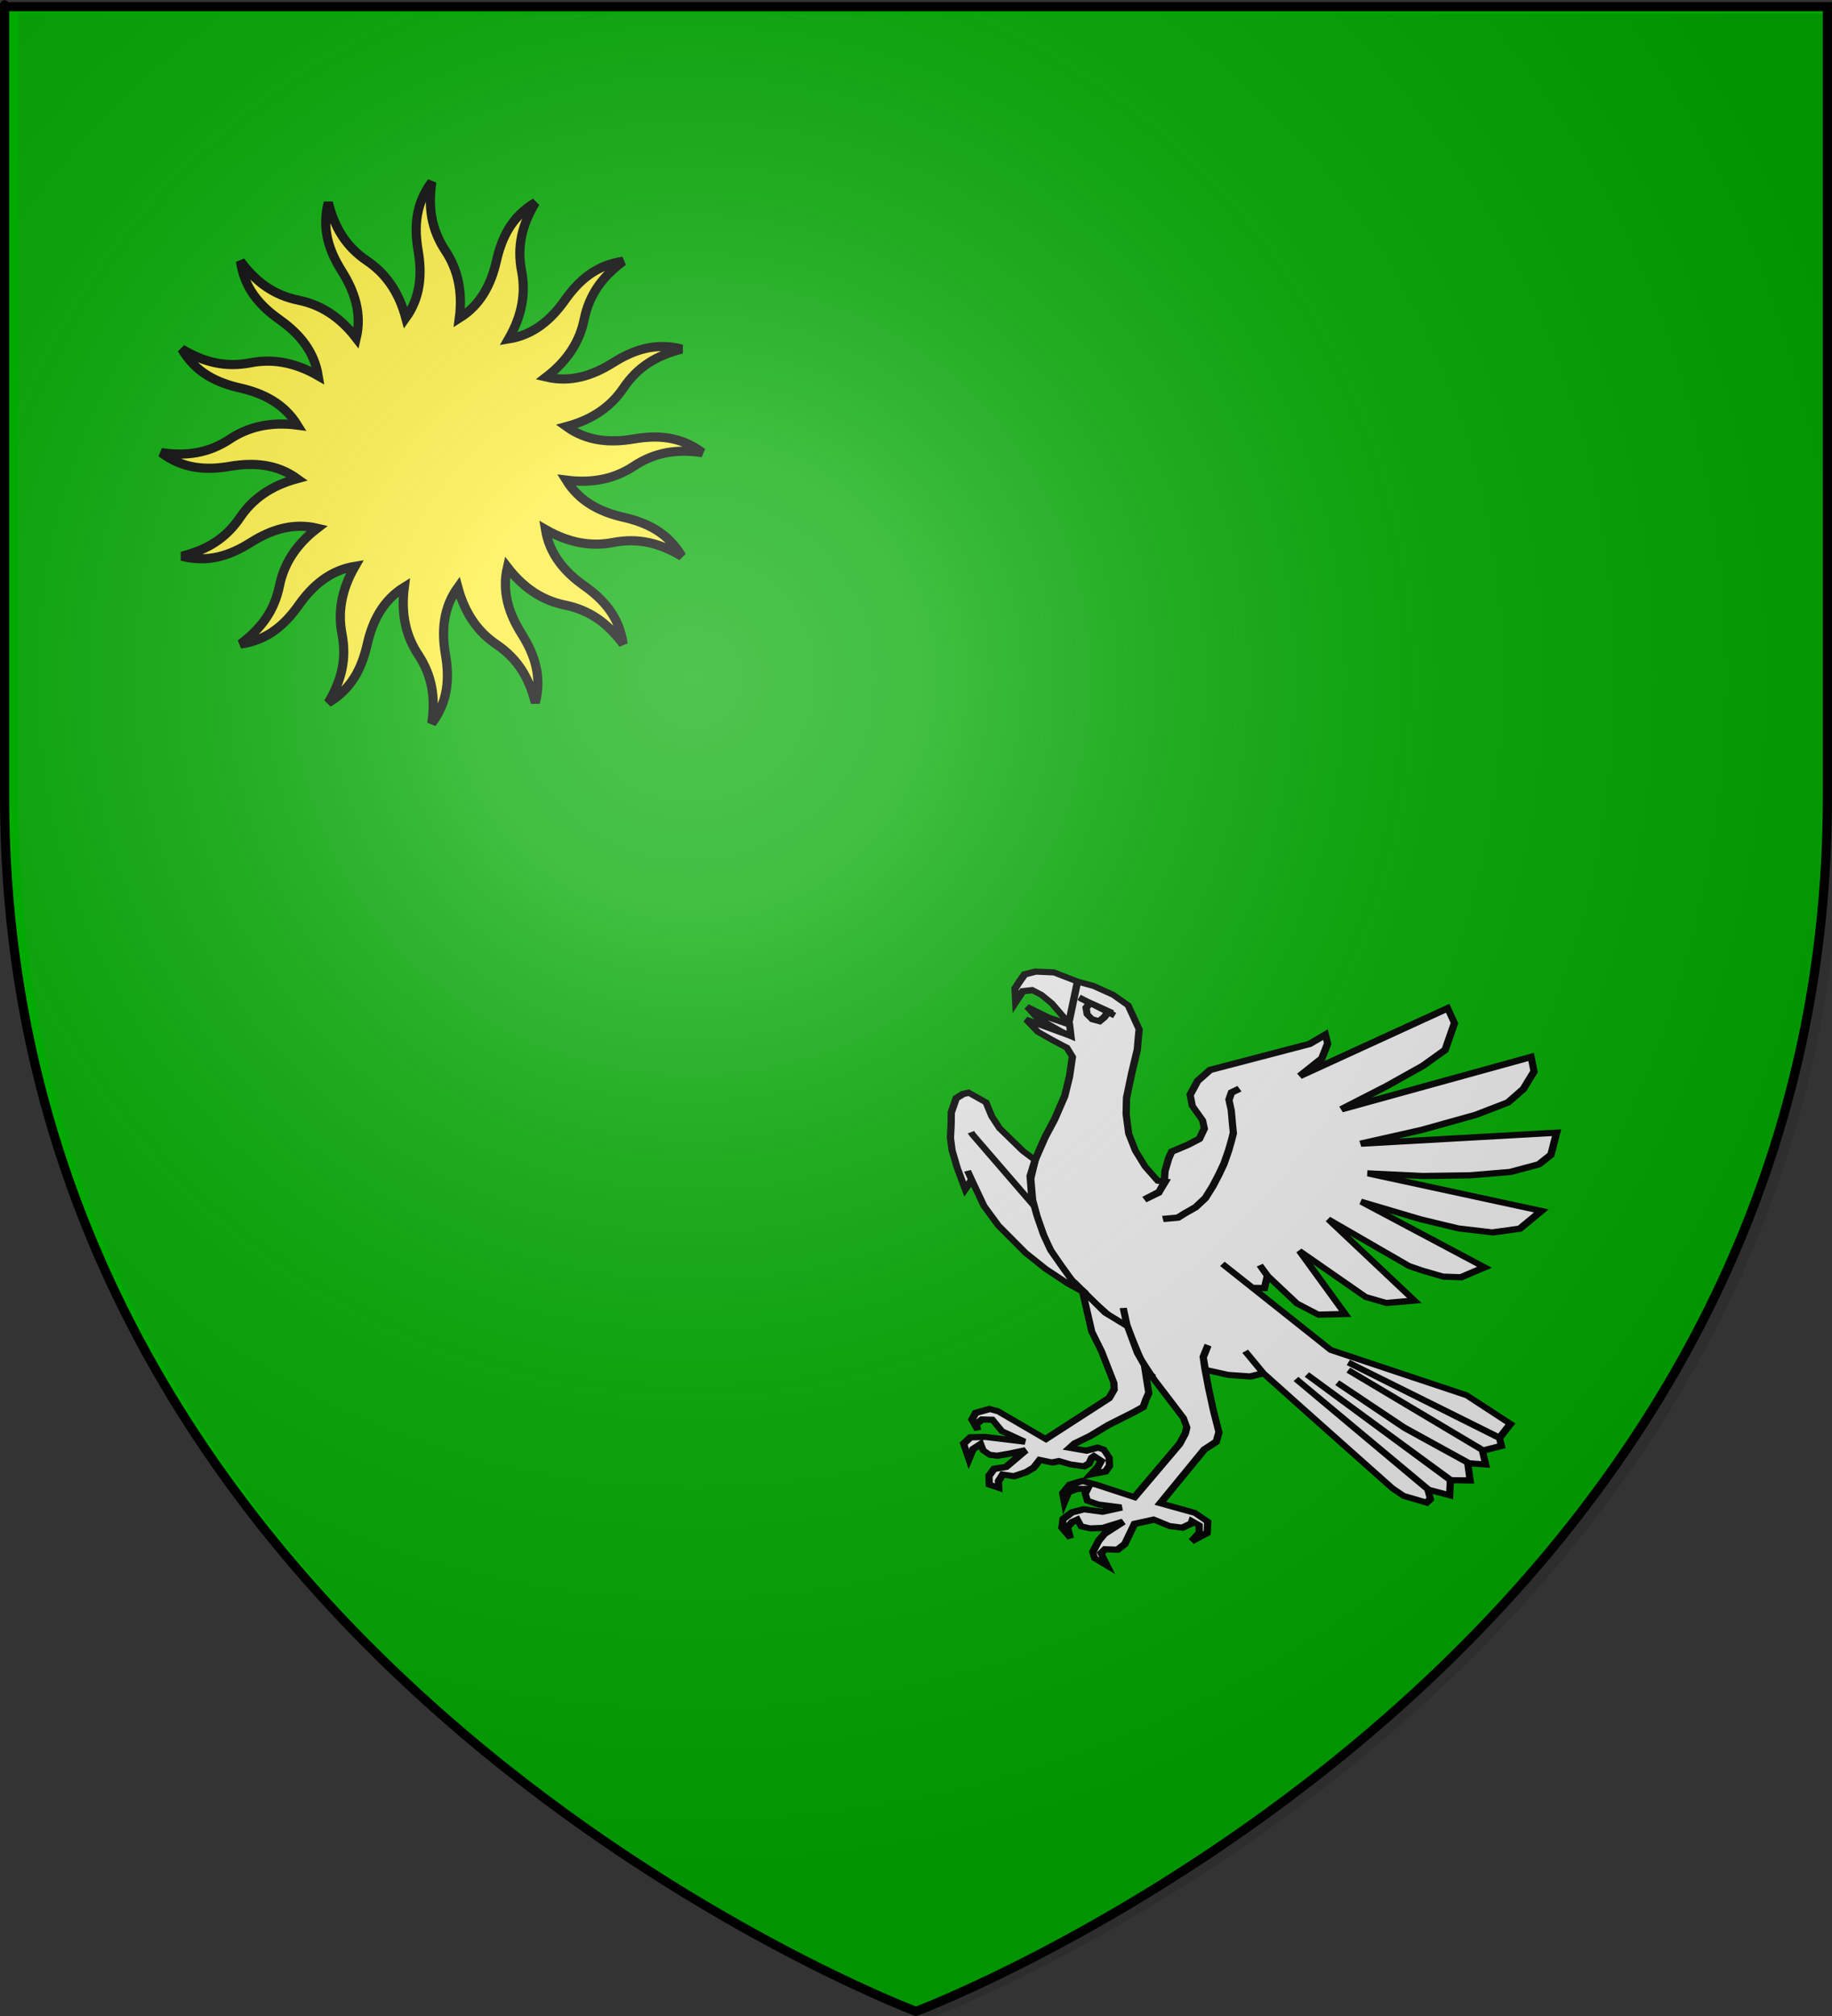
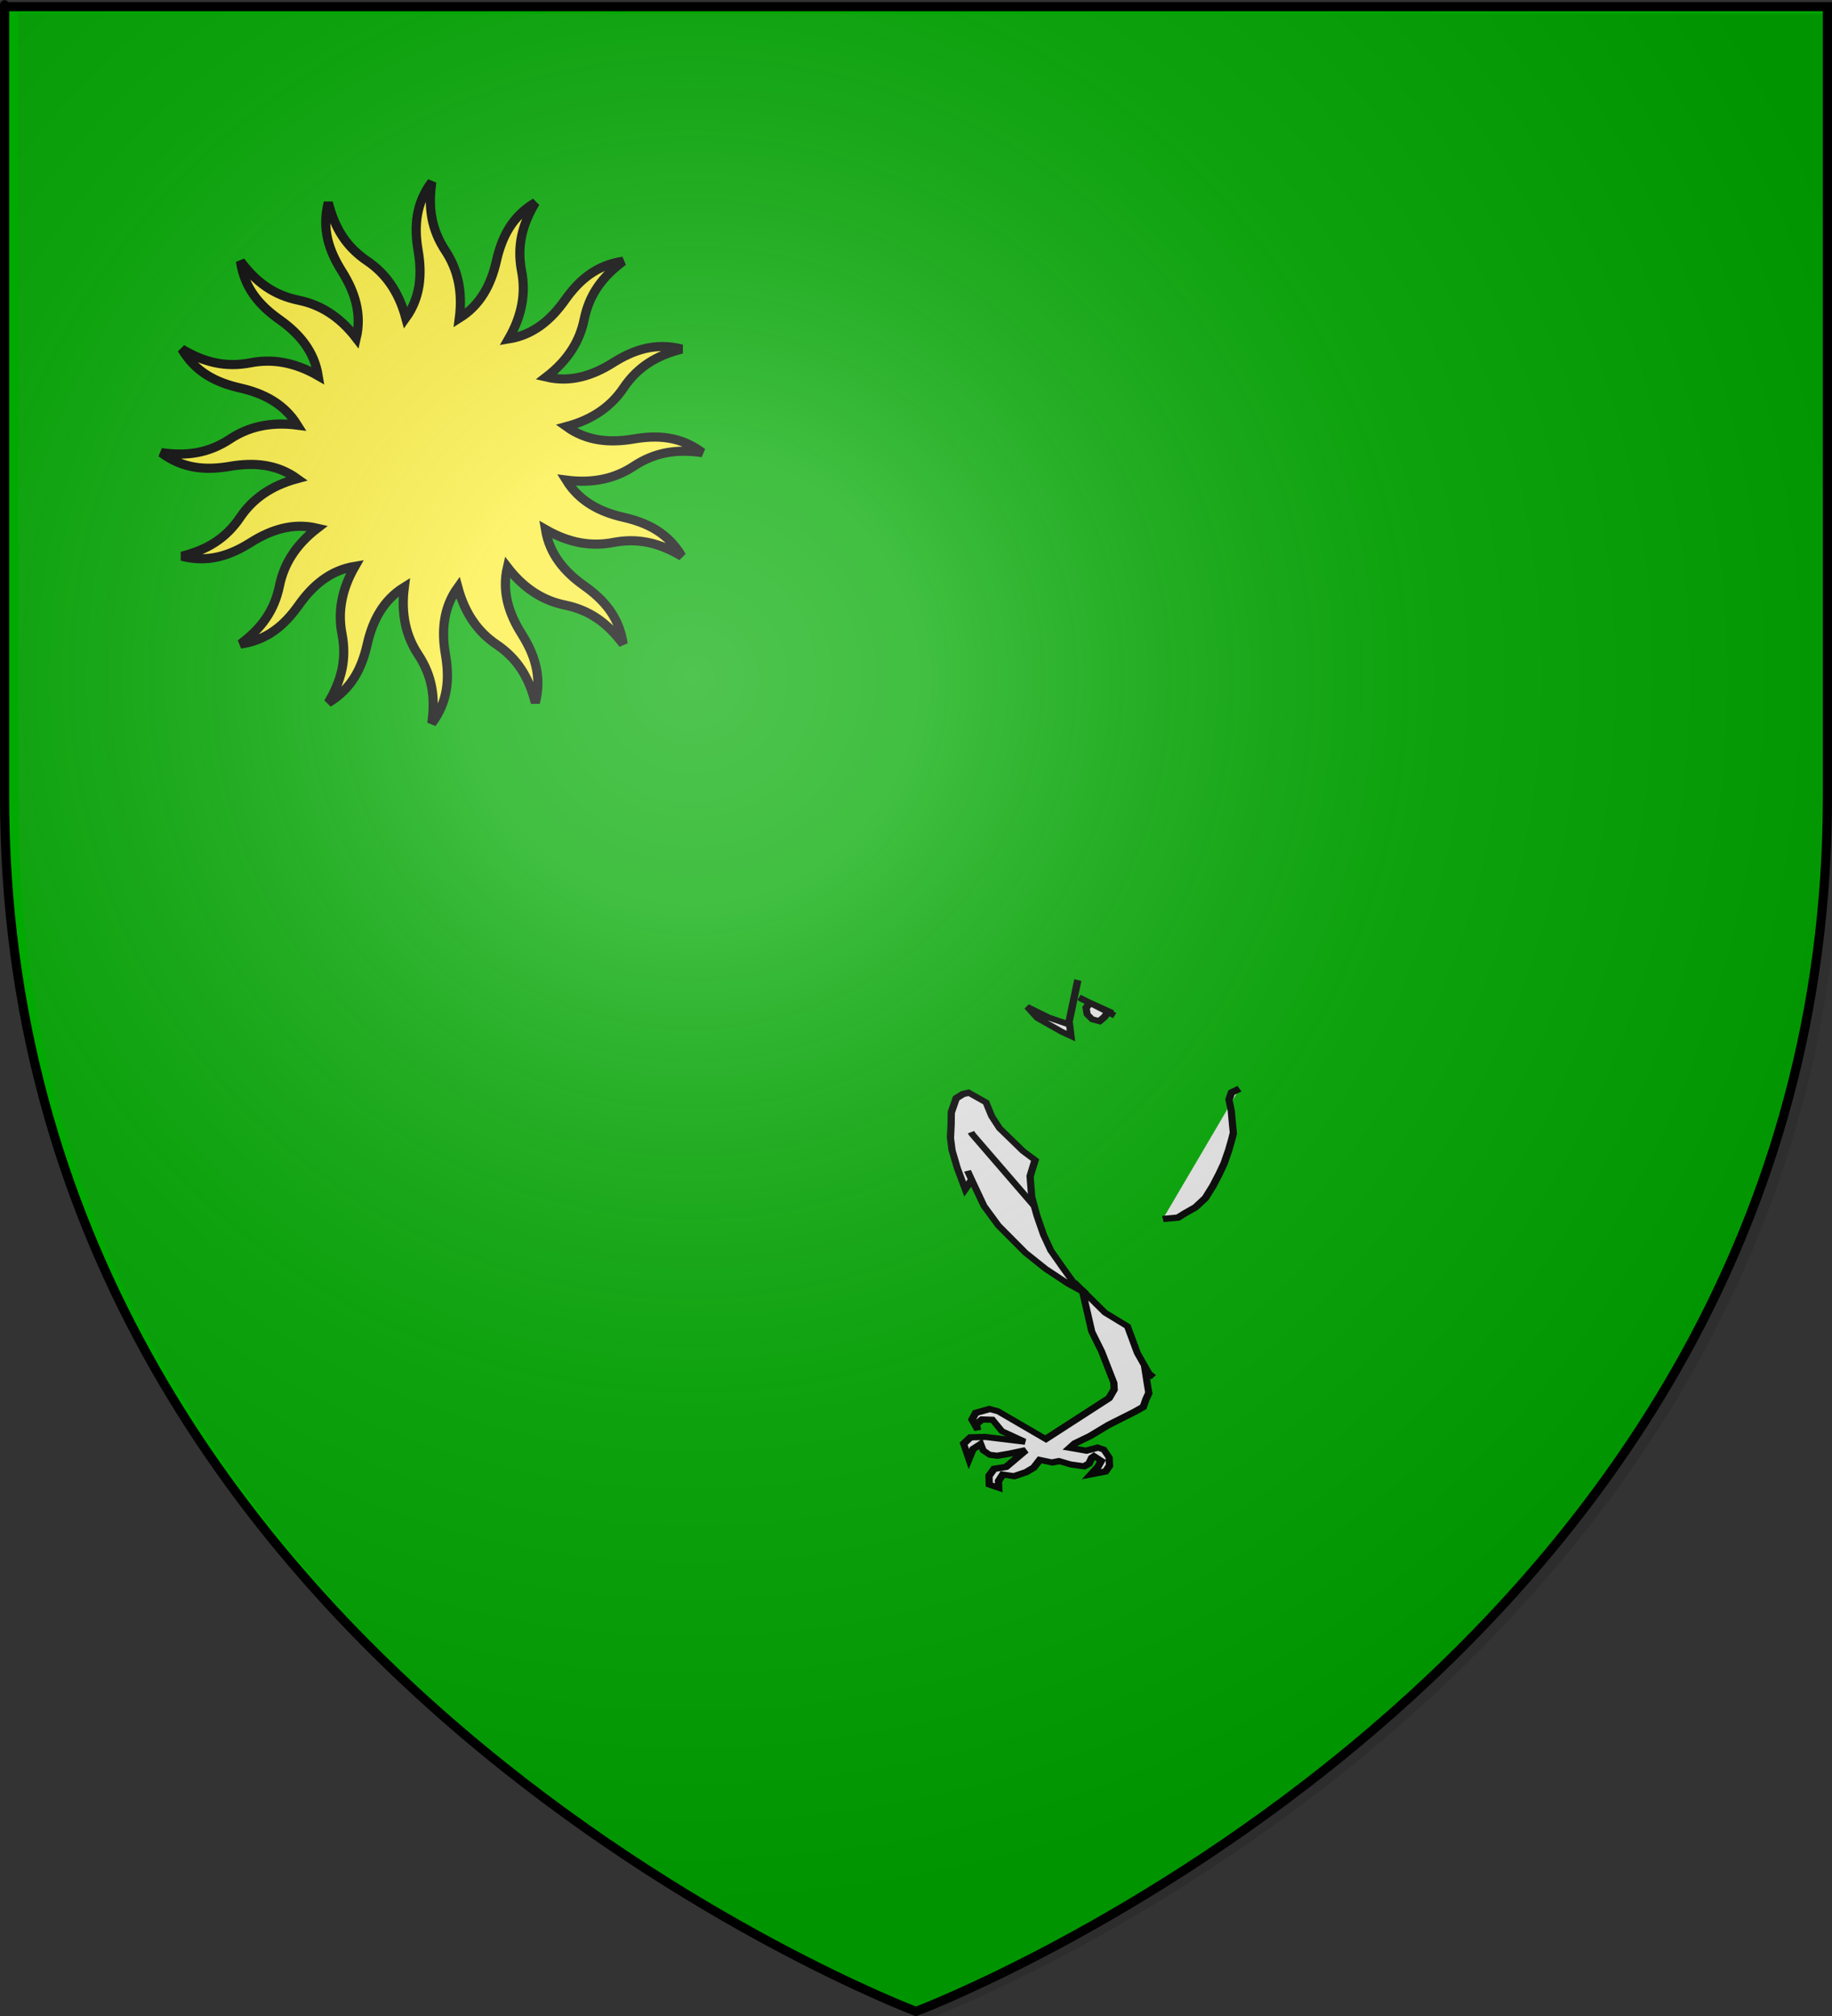
<svg xmlns="http://www.w3.org/2000/svg" xmlns:ns1="http://sodipodi.sourceforge.net/DTD/sodipodi-0.dtd" xmlns:ns2="http://www.inkscape.org/namespaces/inkscape" xmlns:xlink="http://www.w3.org/1999/xlink" height="660" width="600" version="1.0" id="svg2" ns1:version="0.32" ns2:version="0.45.1" ns1:docname="Blason de la ville de  Cantin (59) Nord-France.svg" ns1:docbase="H:\WIKIPEDIA\Blason SVG faits\Blason du Nord\C" ns2:export-filename="/Users/olivier/Desktop/Blason Rouge/Blason_Vide_3D.png" ns2:export-xdpi="144" ns2:export-ydpi="144" ns2:output_extension="org.inkscape.output.svg.inkscape">
  <rect width="100%" height="100%" fill="#333333" stroke="none" />
  <ns1:namedview ns2:window-height="968" ns2:window-width="1278" ns2:pageshadow="2" ns2:pageopacity="0.0" guidetolerance="10.0" gridtolerance="10.0" objecttolerance="10.0" borderopacity="1.0" bordercolor="#666666" pagecolor="#ffffff" id="base" showgrid="false" height="660px" ns2:zoom="0.44547727" ns2:cx="865.77073" ns2:cy="38.735262" ns2:window-x="0" ns2:window-y="22" ns2:current-layer="layer2" />
  <desc id="desc4">Flag of Canton of Valais (Wallis)</desc>
  <defs id="defs6">
    <linearGradient id="linearGradient2893">
      <stop style="stop-color:white;stop-opacity:0.314;" offset="0" id="stop2895" />
      <stop id="stop2897" offset="0.19" style="stop-color:white;stop-opacity:0.251;" />
      <stop style="stop-color:#6b6b6b;stop-opacity:0.125;" offset="0.6" id="stop2901" />
      <stop style="stop-color:black;stop-opacity:0.125;" offset="1" id="stop2899" />
    </linearGradient>
    <linearGradient id="linearGradient2885">
      <stop id="stop2887" offset="0" style="stop-color:white;stop-opacity:1;" />
      <stop style="stop-color:white;stop-opacity:1;" offset="0.229" id="stop2891" />
      <stop id="stop2889" offset="1" style="stop-color:black;stop-opacity:1;" />
    </linearGradient>
    <linearGradient id="linearGradient2955">
      <stop id="stop2867" offset="0" style="stop-color:#fd0000;stop-opacity:1;" />
      <stop style="stop-color:#e77275;stop-opacity:0.659;" offset="0.5" id="stop2873" />
      <stop style="stop-color:black;stop-opacity:0.323;" offset="1" id="stop2959" />
    </linearGradient>
    <radialGradient ns2:collect="always" xlink:href="#linearGradient2955" id="radialGradient2961" cx="225.524" cy="218.901" fx="225.524" fy="218.901" r="300" gradientTransform="matrix(-4.167939e-4,2.183,-1.884,-3.599562e-4,615.597,-289.121)" gradientUnits="userSpaceOnUse" />
    <polygon id="star" transform="scale(53,53)" points="0,-1 0.588,0.809 -0.951,-0.309 0.951,-0.309 -0.588,0.809 0,-1 " />
    <clipPath id="clip">
      <path d="M 0,-200 L 0,600 L 300,600 L 300,-200 L 0,-200 z " id="path10" />
    </clipPath>
    <radialGradient ns2:collect="always" xlink:href="#linearGradient2955" id="radialGradient1911" gradientUnits="userSpaceOnUse" gradientTransform="matrix(-4.167939e-4,2.183,-1.884,-3.599562e-4,615.597,-289.121)" cx="225.524" cy="218.901" fx="225.524" fy="218.901" r="300" />
    <radialGradient ns2:collect="always" xlink:href="#linearGradient2955" id="radialGradient2865" gradientUnits="userSpaceOnUse" gradientTransform="matrix(0,1.749,-1.593,-1.049767e-7,551.788,-191.29)" cx="225.524" cy="218.901" fx="225.524" fy="218.901" r="300" />
    <radialGradient ns2:collect="always" xlink:href="#linearGradient2955" id="radialGradient2871" gradientUnits="userSpaceOnUse" gradientTransform="matrix(0,1.386,-1.323,-5.741131e-8,-158.082,-109.541)" cx="225.524" cy="218.901" fx="225.524" fy="218.901" r="300" />
    <radialGradient ns2:collect="always" xlink:href="#linearGradient2893" id="radialGradient3163" gradientUnits="userSpaceOnUse" gradientTransform="matrix(1.353,0,0,1.349,-73.14,-83.502)" cx="221.445" cy="226.331" fx="221.445" fy="226.331" r="300" />
  </defs>
  <g ns2:groupmode="layer" id="layer3" ns2:label="Fond écu" style="display:inline">
    <path id="path2855" style="fill:#00aa00;fill-opacity:1;fill-rule:evenodd;stroke:none;stroke-width:1px;stroke-linecap:butt;stroke-linejoin:miter;stroke-opacity:1" d="M 300,658.5 C 300,658.5 598.5,546.18 598.5,260.728 C 598.5,-24.723 598.5,2.176 598.5,2.176 L 1.5,2.176 L 1.5,260.728 C 1.5,546.18 300,658.5 300,658.5 z " ns1:nodetypes="cccccc" />
    <g ns2:label="aigle volant" id="g4574" transform="matrix(0.571,0.195,-0.163,0.468,327.991,269.466)" style="fill:#ececec">
-       <path id="path2162" d="M 143.838,190.194 L 134.976,184.058 L 127.137,176.219 L 120.66,167.016 L 115.889,155.427 L 113.162,145.202 L 111.458,129.182 L 110.094,112.821 L 107.367,99.528 L 97.483,86.916 L 87.939,83.508 L 76.35,82.145 L 67.488,82.826 L 53.513,82.145 L 43.969,85.553 L 38.857,89.643 L 37.493,95.438 L 36.471,100.55 L 39.198,108.731 L 40.902,100.55 L 45.674,97.824 L 51.127,98.846 L 57.944,101.914 L 69.874,110.435 L 72.601,118.275 L 47.719,117.593 L 55.899,122.706 L 64.761,124.751 L 73.623,126.455 L 78.054,130.886 L 80.099,143.838 L 81.122,157.131 L 80.099,173.833 L 78.395,187.126 L 77.373,203.146 L 78.395,215.757 L 83.508,229.732 L 89.302,240.298 L 99.187,254.273 L 113.162,267.907 L 130.545,278.473 L 145.883,286.313 L 154.745,288.699 L 148.951,277.11 L 154.745,288.699 L 167.016,305.401 L 177.582,315.285 L 190.194,325.511 L 199.397,333.009 L 202.805,338.122 L 203.146,342.212 L 202.123,350.052 L 188.489,392.999 L 166.675,393.34 L 158.836,394.021 L 153.041,399.134 L 150.996,405.951 L 153.382,411.064 L 153.723,403.906 L 157.472,400.156 L 162.926,397.771 L 162.585,401.179 L 164.971,405.269 L 171.447,405.269 L 183.718,402.202 L 174.515,409.019 L 164.63,411.405 L 159.176,415.836 L 155.768,421.971 L 156.79,427.765 L 162.926,432.196 L 159.517,426.061 L 160.881,421.971 L 163.267,419.244 L 166.334,422.653 L 171.447,421.971 L 177.923,418.903 L 187.126,410.723 L 179.627,422.312 L 177.923,427.765 L 176.901,436.286 L 178.946,439.695 L 186.785,441.74 L 181.332,435.264 L 182.695,431.855 L 189.171,429.469 L 191.898,424.357 L 193.261,409.7 L 202.464,402.883 L 211.667,403.565 L 218.484,401.861 L 222.233,397.43 L 222.233,395.725 L 226.664,396.748 L 228.028,401.52 L 225.642,408.337 L 232.118,399.816 L 230.414,392.658 L 222.233,389.931 L 202.805,391.294 L 215.757,348.347 L 220.529,340.849 L 220.188,334.373 L 213.371,321.761 L 206.895,308.809 L 201.442,297.22 L 198.715,290.744 L 199.056,282.223 L 198.715,290.744 L 202.123,298.243 L 214.735,296.538 L 226.324,292.789 L 232.459,288.017 L 219.166,278.133 L 232.459,288.017 L 254.273,299.265 L 319.034,332.328 L 326.192,334.714 L 332.328,334.373 L 339.145,334.032 L 340.508,330.964 L 337.44,325.511 L 250.183,284.609 L 338.122,325.511 L 349.711,324.488 L 347.325,314.603 L 254.955,279.496 L 347.325,314.944 L 357.55,310.854 L 353.119,300.288 L 314.603,292.107 L 271.997,278.133 L 314.263,291.767 L 354.142,300.288 L 362.663,297.561 L 358.232,289.04 L 275.406,267.907 L 358.914,289.381 L 367.435,282.564 L 365.049,278.133 L 274.042,263.135 L 365.049,277.792 L 368.117,266.885 L 340.508,258.363 L 262.794,259.045 L 191.898,228.369 L 211.667,236.89 L 217.802,234.504 L 217.121,226.324 L 211.326,221.211 L 217.462,226.324 L 237.231,237.231 L 250.183,239.617 L 263.817,233.481 L 229.05,203.828 L 271.316,218.484 L 282.905,217.802 L 296.879,210.304 L 238.253,177.923 L 288.017,189.853 L 295.857,189.853 L 307.446,189.171 L 316.649,185.763 L 326.874,174.515 L 251.887,159.858 L 285.631,158.154 L 306.764,155.768 L 324.829,150.996 L 338.122,142.816 L 345.962,127.137 L 250.183,140.771 L 279.155,130.545 L 303.355,119.979 L 323.125,109.412 L 336.418,98.505 L 340.849,89.984 L 339.826,74.987 L 241.321,123.728 L 269.952,102.255 L 295.175,81.122 L 309.491,66.466 L 314.944,54.877 L 317.33,41.584 L 313.24,33.062 L 225.301,106.345 L 244.389,82.145 L 259.386,61.694 L 267.907,47.037 L 267.907,28.29 L 261.772,20.451 L 198.033,94.415 L 206.214,78.736 L 206.554,68.17 L 203.828,63.057 L 197.351,72.26 L 150.996,109.753 L 146.565,119.297 L 145.202,129.523 L 148.269,135.999 L 156.109,142.816 L 158.495,147.588 L 157.813,155.086 L 153.041,161.221 L 145.883,169.061 L 145.542,173.833 L 145.883,182.354 L 147.588,189.853 L 146.565,197.351 L 140.43,204.85 L 146.565,197.011 L 147.928,189.171 L 143.838,190.194 z " style="fill:#ececec;fill-rule:evenodd;stroke:#000000;stroke-width:4;stroke-linecap:butt;stroke-linejoin:miter;stroke-miterlimit:4;stroke-dasharray:none;stroke-opacity:1" />
      <path id="path2164" d="M 68.17,117.593 L 53.172,114.184 L 46.015,109.412 L 58.967,111.458 L 70.897,111.458 L 73.623,118.275 L 68.17,117.593 z " style="fill:#ececec;fill-rule:evenodd;stroke:#000000;stroke-width:4;stroke-linecap:butt;stroke-linejoin:miter;stroke-miterlimit:4;stroke-dasharray:none;stroke-opacity:1" />
      <path id="path2166" d="M 67.147,81.804 L 70.215,110.776 L 67.147,81.804 z " style="fill:#ececec;fill-rule:evenodd;stroke:#000000;stroke-width:4;stroke-linecap:butt;stroke-linejoin:miter;stroke-miterlimit:4;stroke-dasharray:none;stroke-opacity:1" />
      <path id="path2172" d="M 92.37,96.119 L 70.897,92.37 L 77.373,93.733 L 76.35,97.483 L 78.054,101.232 L 81.463,103.277 L 85.553,102.936 L 87.257,99.528 L 88.621,94.756 L 71.578,92.711" style="fill:#ececec;fill-rule:evenodd;stroke:#000000;stroke-width:4;stroke-linecap:butt;stroke-linejoin:miter;stroke-miterlimit:4;stroke-dasharray:none;stroke-opacity:1" />
      <path id="path2174" d="M 169.402,115.207 L 165.993,119.297 L 165.993,124.41 L 169.061,130.545 L 172.47,139.748 L 174.174,144.179 L 174.515,148.951 L 174.855,156.109 L 174.855,165.312 L 174.174,173.151 L 173.151,181.672 L 171.447,190.875 L 168.038,198.715 L 163.607,204.85 L 160.881,208.94 L 153.382,213.03" style="fill:#ececec;fill-rule:evenodd;stroke:#000000;stroke-width:4;stroke-linecap:butt;stroke-linejoin:miter;stroke-miterlimit:4;stroke-dasharray:none;stroke-opacity:1" />
      <path id="path2176" d="M 124.069,274.383 L 127.477,276.088 L 116.229,273.702 L 102.255,269.271 L 88.962,263.476 L 70.215,252.228 L 59.308,243.025 L 48.401,229.391 L 44.651,224.619 L 48.401,229.391 L 46.696,236.549 L 38.857,224.96 L 33.062,215.076 L 29.995,207.577 L 27.95,199.056 L 25.905,191.557 L 25.905,181.672 L 28.631,177.582 L 31.358,175.537 L 41.924,177.923 L 47.378,185.422 L 53.513,191.216 L 69.533,200.419 L 77.373,203.487 L 77.714,214.735 L 82.145,227.005 L 88.28,237.912 L 95.097,248.479 L 101.573,256.659 L 110.435,264.499 L 120.32,273.02 L 129.182,278.133 L 128.841,278.133" style="fill:#ececec;fill-rule:evenodd;stroke:#000000;stroke-width:4;stroke-linecap:butt;stroke-linejoin:miter;stroke-miterlimit:4;stroke-dasharray:none;stroke-opacity:1" />
      <path id="path2178" d="M 85.212,232.459 L 40.561,200.76 L 39.538,199.737" style="fill:#ececec;fill-rule:evenodd;stroke:#000000;stroke-width:4;stroke-linecap:butt;stroke-linejoin:miter;stroke-miterlimit:4;stroke-dasharray:none;stroke-opacity:1" />
      <path id="path2180" d="M 169.743,307.786 L 174.515,318.694 L 177.241,324.829 L 176.901,329.601 L 176.901,334.714 L 173.151,339.826 L 162.244,353.46 L 154.745,364.367 L 148.269,372.207 L 146.565,375.956 L 155.427,374.252 L 160.881,369.821 L 164.289,369.821 L 168.379,373.57 L 170.084,378.683 L 169.061,383.114 L 162.244,387.886 L 164.289,382.092 L 164.971,377.32 L 160.54,375.956 L 159.517,377.66 L 159.176,381.751 L 157.131,384.477 L 149.973,386.182 L 143.497,386.523 L 140.089,388.908 L 133.272,389.931 L 131.568,396.066 L 128.5,400.497 L 123.046,405.61 L 116.911,406.973 L 115.889,412.086 L 117.252,416.176 L 111.798,416.176 L 110.094,410.723 L 111.458,405.269 L 117.252,401.52 L 124.41,386.863 L 116.911,392.317 L 110.776,396.407 L 106.686,397.43 L 102.595,396.066 L 100.21,392.658 L 97.142,397.43 L 96.801,404.588 L 91.347,396.066 L 93.733,390.613 L 101.232,387.204 L 122.365,381.751 L 108.731,380.046 L 101.914,374.934 L 96.46,376.979 L 94.415,381.069 L 96.119,384.477 L 91.347,379.365 L 92.029,374.252 L 98.505,368.798 L 103.277,368.458 L 132.59,375.615 L 157.813,336.418 L 158.836,329.942 L 157.472,325.851 L 145.542,308.809 L 137.021,298.584 L 124.751,274.724 L 124.751,274.724 L 140.43,283.927 L 154.405,287.676 L 164.289,302.333 L 173.833,312.558 L 176.901,313.922" style="fill:#ececec;fill-rule:evenodd;stroke:#000000;stroke-width:4;stroke-linecap:butt;stroke-linejoin:miter;stroke-miterlimit:4;stroke-dasharray:none;stroke-opacity:1" />
    </g>
    <g id="g4627" ns2:label="Calque 1" transform="translate(48.604,55.827)">
      <path id="path5461" d="M 92.817,3.744 C 87.45,10.907 87.005,18.458 88.346,26.294 C 89.676,34.066 89.081,41.611 84.304,48.253 C 81.933,39.453 77.489,33.551 71.659,29.611 C 64.699,24.907 60.999,18.747 58.91,10.495 C 56.692,19.168 59.158,26.305 63.396,33.031 C 67.597,39.699 69.942,46.897 68.075,54.857 C 62.518,47.637 56.149,43.887 49.256,42.478 C 41.026,40.796 35.242,36.524 30.155,29.7 C 31.425,38.561 36.444,44.208 42.933,48.801 C 49.37,53.356 54.29,59.115 55.608,67.191 C 47.708,62.644 40.396,61.605 33.487,62.941 C 25.239,64.536 18.262,62.812 10.951,58.455 C 15.515,66.155 22.313,69.443 30.066,71.203 C 37.753,72.948 44.489,76.394 48.797,83.345 C 39.765,82.171 32.618,84.014 26.75,87.891 C 19.741,92.521 12.621,93.59 4.199,92.362 C 11.362,97.73 18.913,98.175 26.75,96.834 C 34.521,95.504 42.067,96.099 48.708,100.876 C 39.908,103.247 34.006,107.691 30.066,113.521 C 25.363,120.481 19.202,124.181 10.951,126.27 C 19.623,128.487 26.76,126.021 33.487,121.783 C 40.154,117.582 47.353,115.237 55.312,117.104 C 48.092,122.662 44.342,129.031 42.933,135.924 C 41.251,144.154 36.979,149.937 30.155,155.024 C 39.016,153.754 44.663,148.736 49.256,142.246 C 53.811,135.81 59.571,130.889 67.646,129.572 C 63.1,137.471 62.06,144.784 63.396,151.693 C 64.992,159.94 63.268,166.917 58.91,174.229 C 66.61,169.665 69.899,162.867 71.659,155.113 C 73.405,147.42 76.853,140.675 83.815,136.368 C 82.637,145.407 84.467,152.573 88.346,158.445 C 92.976,165.454 94.045,172.558 92.817,180.981 C 98.185,173.817 98.63,166.282 97.289,158.445 C 95.959,150.673 96.568,143.114 101.346,136.472 C 103.718,145.266 108.148,151.189 113.976,155.128 C 120.936,159.832 124.636,165.978 126.725,174.229 C 128.942,165.557 126.477,158.435 122.239,151.708 C 118.035,145.036 115.701,137.819 117.574,129.853 C 123.131,137.073 129.486,140.837 136.379,142.246 C 144.609,143.928 150.393,148.201 155.48,155.024 C 154.21,146.164 149.191,140.517 142.702,135.924 C 136.265,131.369 131.359,125.595 130.042,117.519 C 137.937,122.061 145.242,123.119 152.148,121.783 C 160.395,120.188 167.373,121.912 174.684,126.27 C 170.12,118.57 163.322,115.281 155.569,113.521 C 147.882,111.776 141.16,108.317 136.853,101.365 C 145.878,102.535 153.035,100.709 158.9,96.834 C 165.909,92.204 173.014,91.134 181.436,92.362 C 174.273,86.995 166.737,86.549 158.9,87.891 C 151.128,89.221 143.569,88.612 136.927,83.833 C 145.722,81.462 151.645,77.031 155.583,71.203 C 160.287,64.244 166.433,60.543 174.684,58.455 C 166.012,56.237 158.89,58.703 152.163,62.941 C 145.492,67.144 138.274,69.479 130.308,67.605 C 137.529,62.048 141.293,55.693 142.702,48.801 C 144.384,40.571 148.656,34.787 155.48,29.7 C 146.619,30.97 140.972,35.988 136.379,42.478 C 131.824,48.915 126.05,53.821 117.974,55.138 C 122.516,47.242 123.574,39.937 122.239,33.031 C 120.643,24.784 122.367,17.807 126.725,10.495 C 119.025,15.06 115.736,21.858 113.976,29.611 C 112.233,37.294 108.78,44.019 101.835,48.327 C 103.005,39.302 101.164,32.16 97.289,26.294 C 92.659,19.285 91.59,12.166 92.817,3.744 z " style="color:#000000;fill:#fcef3c;fill-opacity:1;fill-rule:nonzero;stroke:#000000;stroke-width:3;stroke-linecap:butt;stroke-linejoin:miter;marker:none;marker-start:none;marker-mid:none;marker-end:none;stroke-miterlimit:4;stroke-dasharray:none;stroke-dashoffset:0;stroke-opacity:1;visibility:visible;display:inline;overflow:visible" />
    </g>
  </g>
  <g ns2:groupmode="layer" id="layer4" ns2:label="Meubles" />
  <g ns2:groupmode="layer" id="layer2" ns2:label="Reflet final">
    <path ns1:nodetypes="cccccc" d="M 304.49,660.745 C 304.49,660.745 602.99,548.424 602.99,262.973 C 602.99,-22.479 602.99,4.421 602.99,4.421 L 5.99,4.421 L 5.99,262.973 C 5.99,548.424 304.49,660.745 304.49,660.745 z " style="opacity:1;fill:url(#radialGradient3163);fill-opacity:1;fill-rule:evenodd;stroke:none;stroke-width:1px;stroke-linecap:butt;stroke-linejoin:miter;stroke-opacity:1" id="path2875" ns2:export-xdpi="144" ns2:export-ydpi="144" />
  </g>
  <g ns2:groupmode="layer" id="layer1" ns2:label="Contour final" ns1:insensitive="true">
    <path ns1:nodetypes="cccccc" d="M 300,658.5 C 300,658.5 1.5,546.18 1.5,260.728 C 1.5,-24.723 1.5,2.176 1.5,2.176 L 598.5,2.176 L 598.5,260.728 C 598.5,546.18 300,658.5 300,658.5 z " style="opacity:1;fill:none;fill-opacity:1;fill-rule:evenodd;stroke:#000000;stroke-width:3;stroke-linecap:butt;stroke-linejoin:miter;stroke-miterlimit:4;stroke-dasharray:none;stroke-opacity:1" id="path1411" ns2:export-xdpi="144" ns2:export-ydpi="144" />
  </g>
</svg>